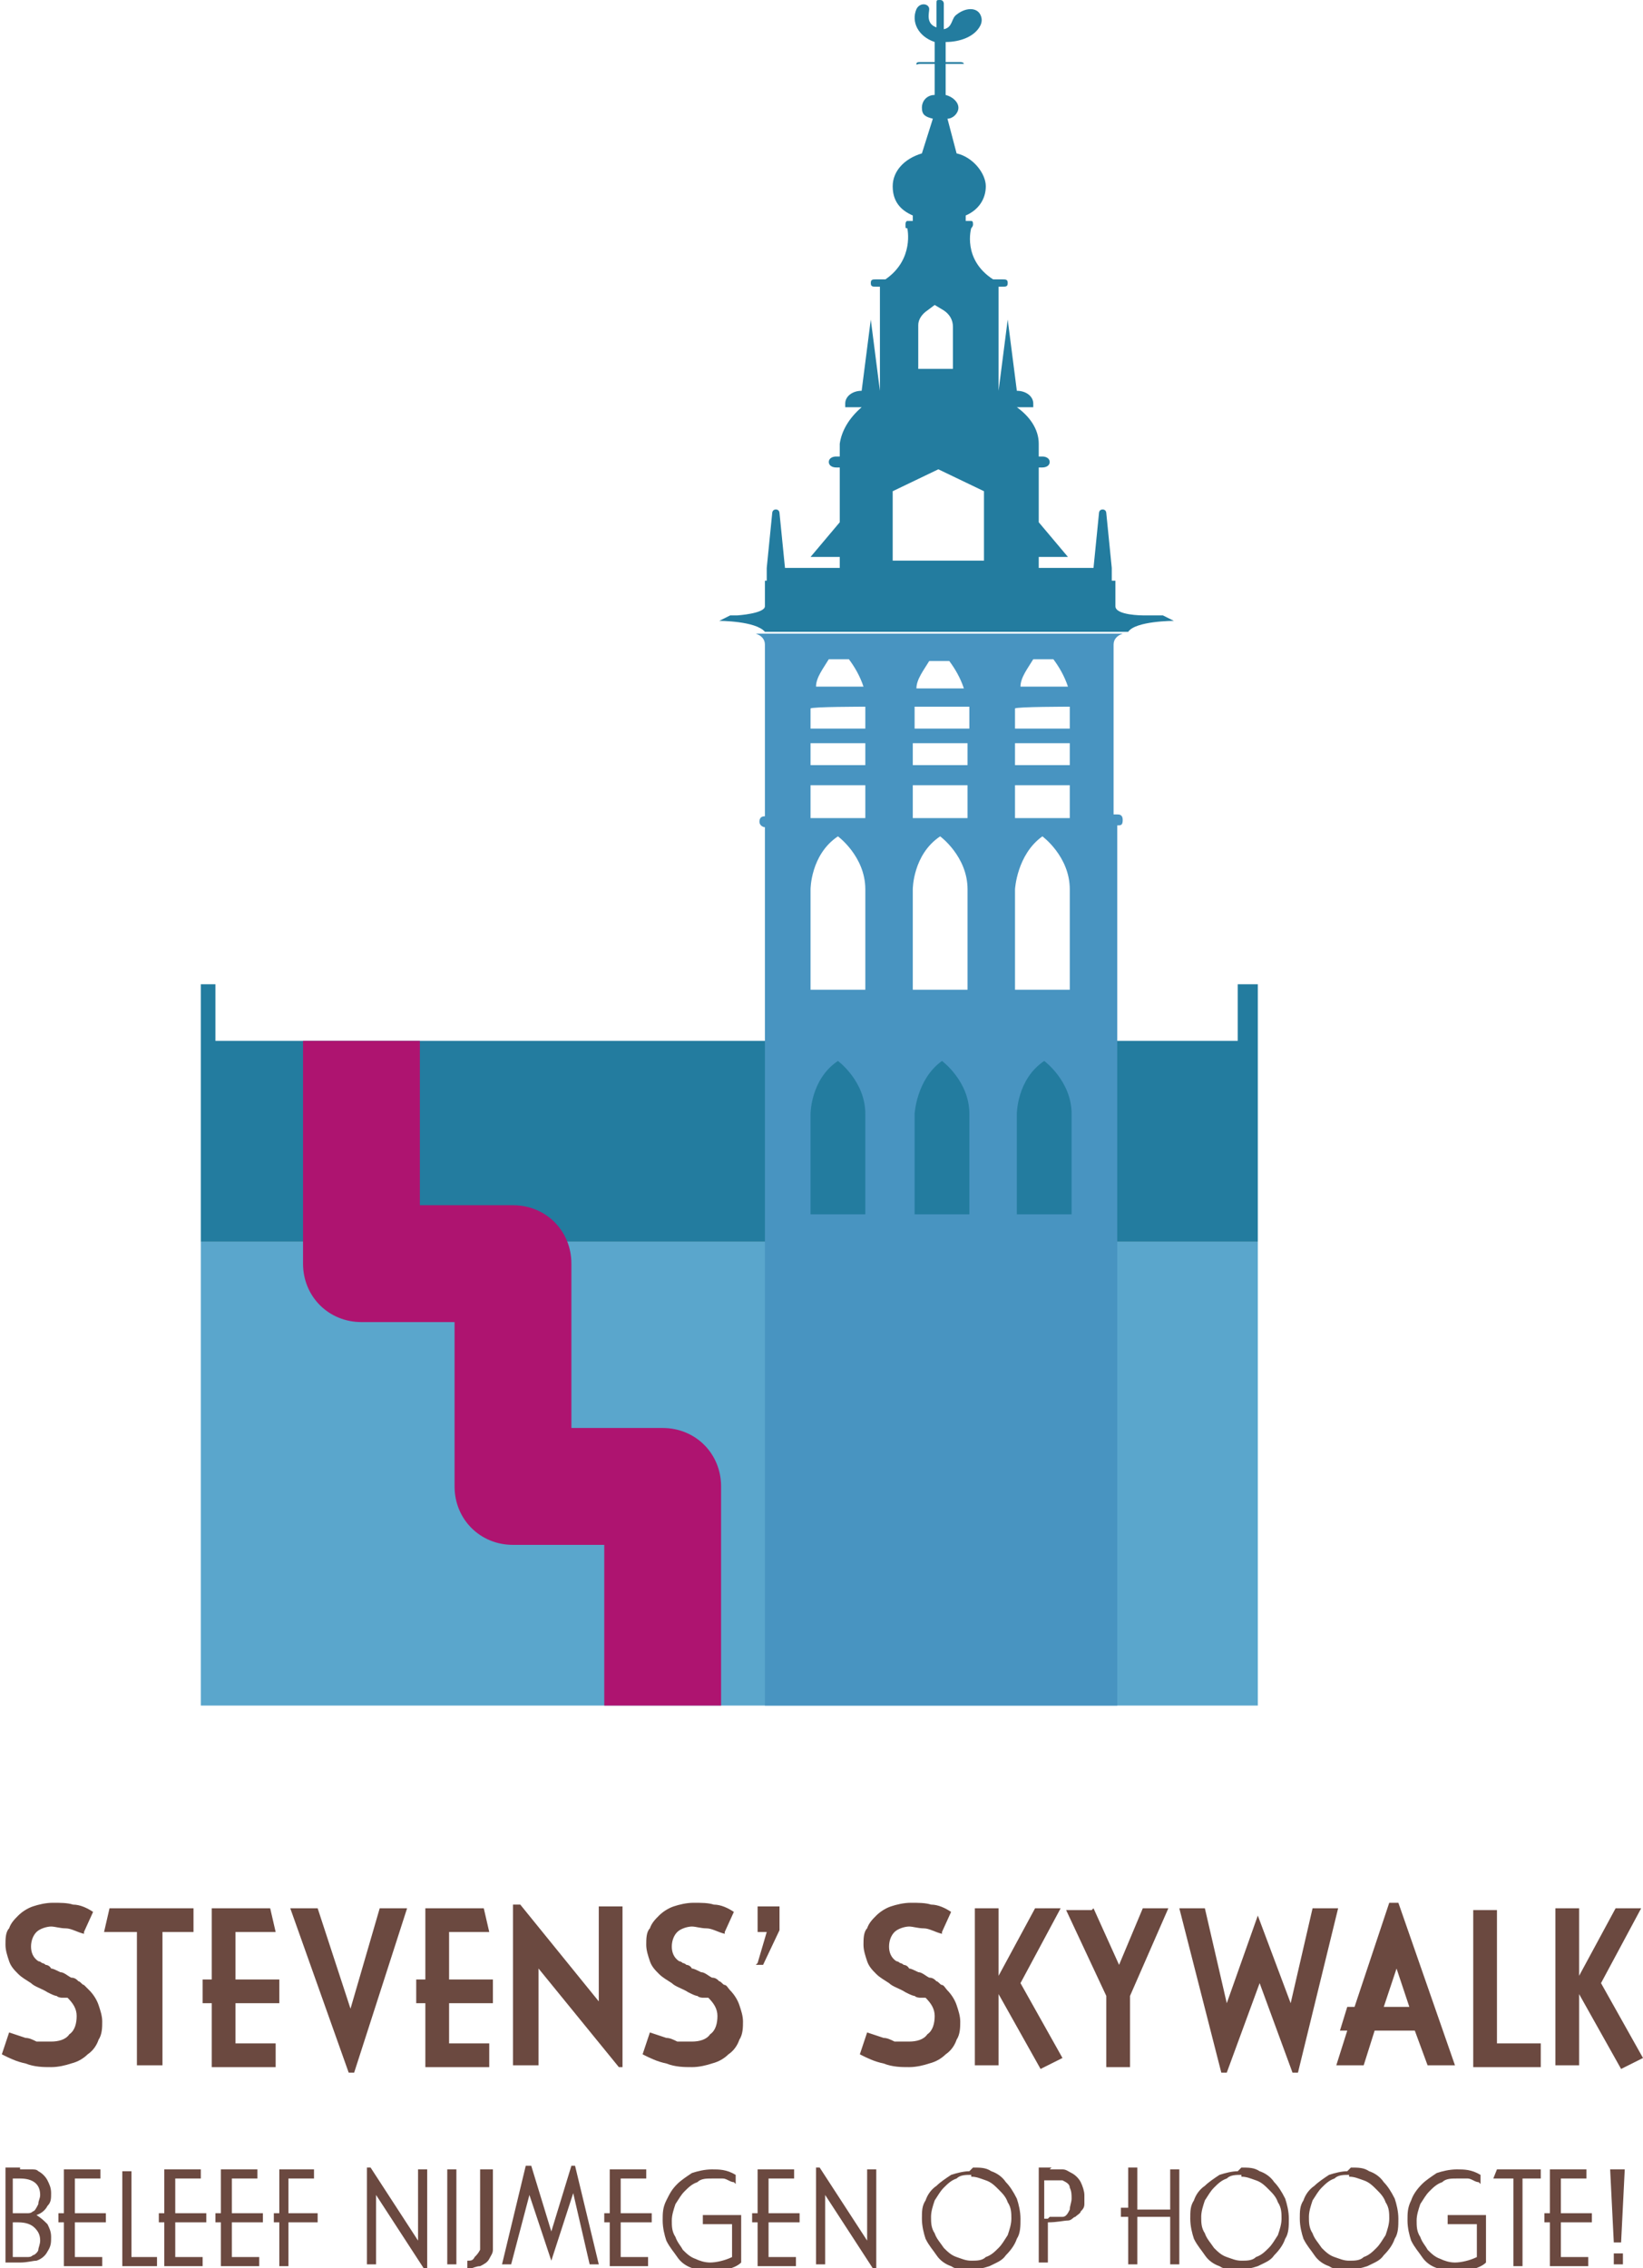
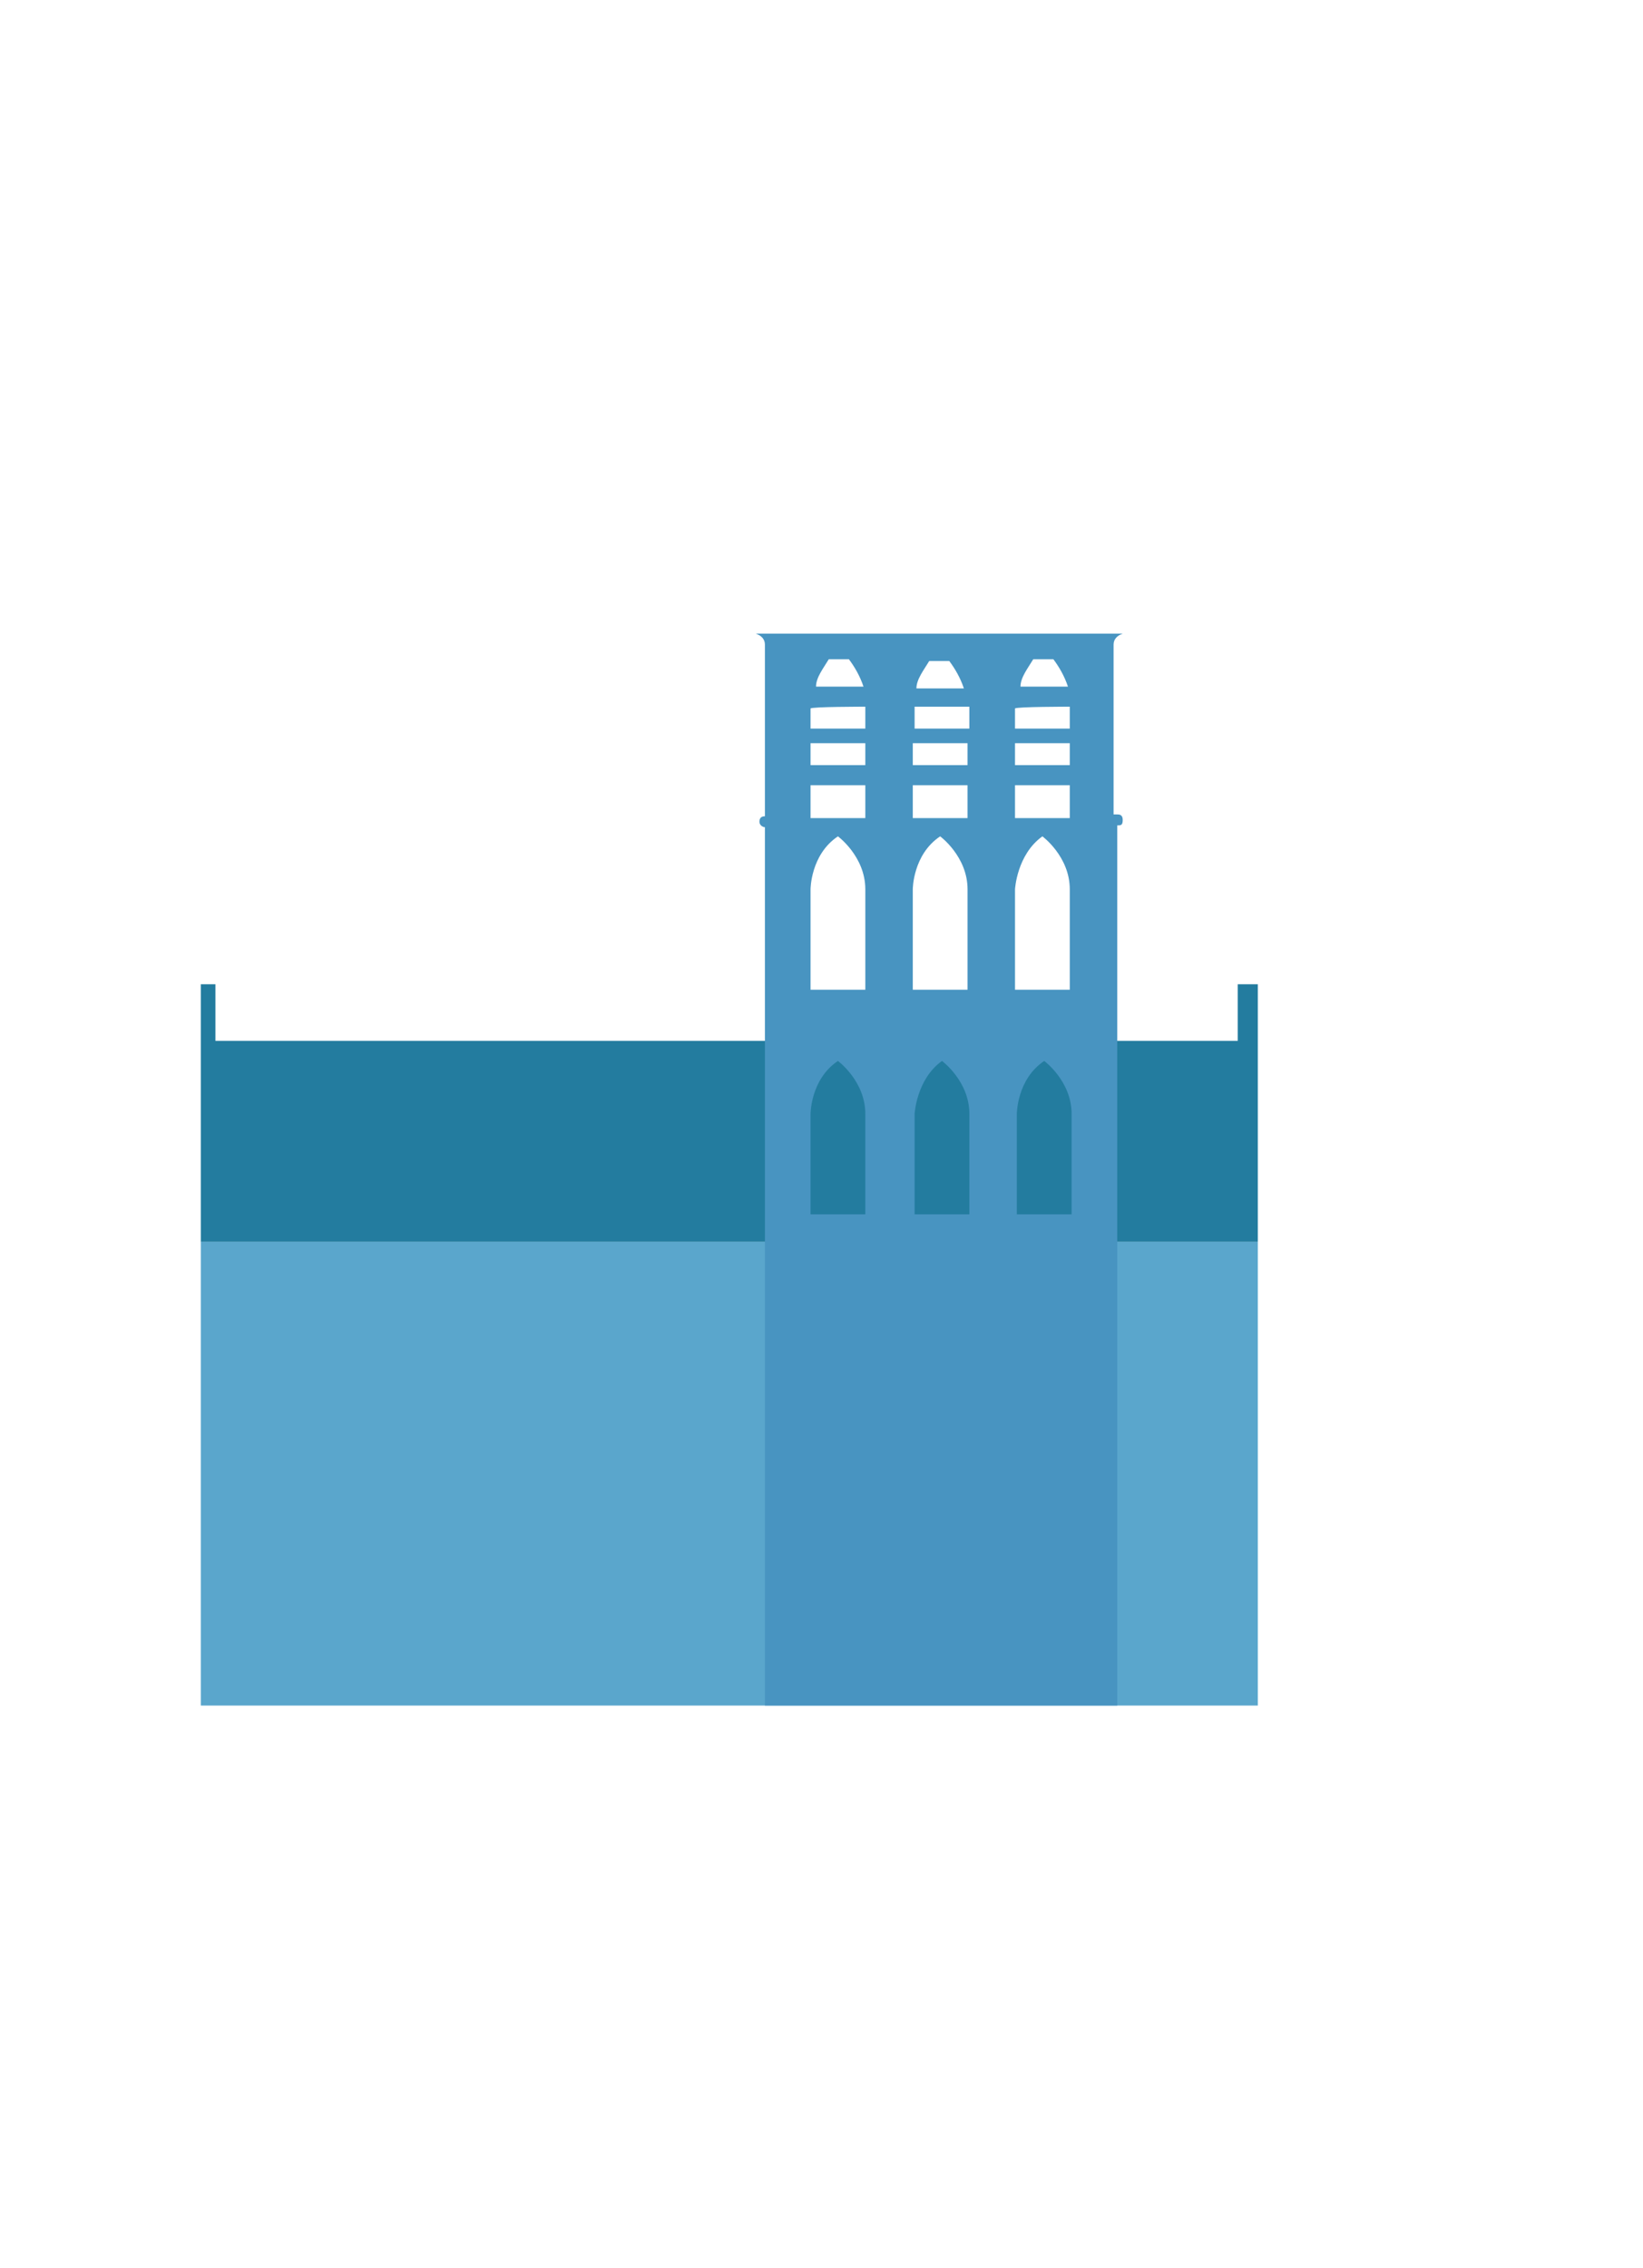
<svg xmlns="http://www.w3.org/2000/svg" id="Layer_1" version="1.1" viewBox="0 0 90 124.2">
  <defs>
    <style>
      .st0 {
        fill: #ae1470;
      }

      .st1 {
        fill: #5aa6cc;
      }

      .st2 {
        fill: #6b4940;
      }

      .st3 {
        fill: #4894c1;
      }

      .st4 {
        fill: #237c9f;
      }
    </style>
  </defs>
-   <path class="st2" d="M4.6,105.9c-.4-.1-.7-.3-1-.3-.3,0-.6-.1-.8-.1s-.6.1-.8.3c-.2.2-.3.5-.3.8s.1.6.4.8c0,0,.1,0,.2.1,0,0,.1,0,.2.1,0,0,.2,0,.3.2.1,0,.3.1.5.2.2,0,.4.2.6.3.2,0,.3.1.4.2.1,0,.2.2.3.2,0,0,.2.2.3.3.2.2.4.5.5.8.1.3.2.6.2.9s0,.7-.2,1c-.1.3-.3.6-.6.8-.2.2-.5.4-.9.5-.3.1-.7.2-1.1.2s-.9,0-1.4-.2c-.5-.1-.9-.3-1.3-.5l.4-1.2c.3.1.6.2.9.3.2,0,.4.1.6.2.2,0,.3,0,.4,0,.1,0,.3,0,.4,0,.4,0,.8-.1,1-.4.3-.2.4-.6.4-1s-.2-.7-.5-1c0,0,0,0-.1,0,0,0,0,0-.2,0,0,0-.2,0-.3-.1-.1,0-.3-.1-.5-.2-.3-.2-.7-.3-.9-.5-.3-.2-.5-.3-.7-.5-.2-.2-.4-.4-.5-.7-.1-.3-.2-.6-.2-.9s0-.7.2-.9c.1-.3.3-.5.5-.7.2-.2.5-.4.8-.5.3-.1.7-.2,1.1-.2s.8,0,1.1.1c.4,0,.8.2,1.1.4l-.5,1.1h0ZM10.6,104.5v1.3h-1.7v7.3h-1.4v-7.3h-1.8l.3-1.3h4.5ZM14.8,104.5l.3,1.3h-2.2v2.6h2.4v1.3h-2.4v2.2h2.2v1.3h-3.5v-3.5h-.5v-1.3h.5v-3.9h3.3,0ZM17.4,104.5l1.8,5.5,1.6-5.5h1.5l-2.9,9h-.3l-3.2-9h1.5ZM26.5,104.5l.3,1.3h-2.2v2.6h2.4v1.3h-2.4v2.2h2.2v1.3h-3.5v-3.5h-.5v-1.3h.5v-3.9h3.3,0ZM28.5,104.3l4.3,5.3v-5.2h1.3v8.8h-.2l-4.4-5.4v5.3h-1.4v-8.8h.3,0ZM39.7,105.9c-.4-.1-.7-.3-1-.3-.3,0-.6-.1-.8-.1s-.6.1-.8.3c-.2.2-.3.5-.3.8s.1.6.4.8c0,0,.1,0,.2.1,0,0,.1,0,.2.1,0,0,.2,0,.3.2.1,0,.3.1.5.2.2,0,.4.2.6.3.2,0,.3.1.4.2.1,0,.2.2.3.2.1,0,.2.2.3.3.2.2.4.5.5.8.1.3.2.6.2.9s0,.7-.2,1c-.1.3-.3.6-.6.8-.2.2-.5.4-.9.5-.3.1-.7.2-1.1.2s-.9,0-1.4-.2c-.5-.1-.9-.3-1.3-.5l.4-1.2c.3.1.6.2.9.3.2,0,.4.1.6.2.2,0,.3,0,.4,0,.1,0,.3,0,.4,0,.4,0,.8-.1,1-.4.3-.2.4-.6.4-1s-.2-.7-.5-1c0,0,0,0-.1,0,0,0,0,0-.2,0,0,0-.2,0-.3-.1-.1,0-.3-.1-.5-.2-.3-.2-.7-.3-.9-.5-.3-.2-.5-.3-.7-.5-.2-.2-.4-.4-.5-.7-.1-.3-.2-.6-.2-.9s0-.7.2-.9c.1-.3.3-.5.5-.7.2-.2.5-.4.8-.5.3-.1.7-.2,1.1-.2s.8,0,1.1.1c.4,0,.8.2,1.1.4l-.5,1.1h0ZM41.5,107.5l.5-1.7h-.5v-1.4h1.2v1.3l-.9,1.9h-.4ZM51.6,105.9c-.4-.1-.7-.3-1-.3-.3,0-.6-.1-.8-.1s-.6.1-.8.3c-.2.2-.3.5-.3.8s.1.6.4.8c0,0,.1,0,.2.1,0,0,.1,0,.2.1,0,0,.2,0,.3.2.1,0,.3.1.5.2.2,0,.4.2.6.3.2,0,.3.1.4.2.1,0,.2.2.3.2.1,0,.2.2.3.3.2.2.4.5.5.8.1.3.2.6.2.9s0,.7-.2,1c-.1.3-.3.6-.6.8-.2.2-.5.4-.9.5-.3.1-.7.2-1.1.2s-.9,0-1.4-.2c-.5-.1-.9-.3-1.3-.5l.4-1.2c.3.1.6.2.9.3.2,0,.4.1.6.2.2,0,.3,0,.4,0,.1,0,.3,0,.4,0,.4,0,.8-.1,1-.4.3-.2.4-.6.4-1s-.2-.7-.5-1c0,0,0,0-.1,0,0,0,0,0-.2,0,0,0-.2,0-.3-.1-.1,0-.3-.1-.5-.2-.3-.2-.7-.3-.9-.5-.3-.2-.5-.3-.7-.5-.2-.2-.4-.4-.5-.7-.1-.3-.2-.6-.2-.9s0-.7.2-.9c.1-.3.3-.5.5-.7.2-.2.5-.4.8-.5.3-.1.7-.2,1.1-.2s.8,0,1.1.1c.4,0,.8.2,1.1.4l-.5,1.1h0ZM54.7,104.5v3.7l2-3.7h1.4l-2.2,4.1,2.3,4.1-1.2.6-2.3-4.1v3.9h-1.3v-8.6h1.3,0ZM59.9,104.5l1.4,3.1,1.3-3.1h1.4l-2.1,4.8v3.9h-1.3v-3.9l-2.2-4.7h1.4ZM66,104.5l1.2,5.2,1.7-4.8,1.8,4.8,1.2-5.2h1.4l-2.2,9h-.3l-1.8-4.9-1.8,4.9h-.3l-2.3-9h1.4ZM75.8,109.9h1.4l-.7-2.1-.7,2.1h0ZM76.6,104.2l3.1,8.9h-1.5l-.7-1.9h-2.2l-.6,1.9h-1.5l.6-1.9h-.4l.4-1.3h.4l1.9-5.7h.4,0ZM82,104.5v7.4h2.4v1.3h-3.7v-8.6h1.3ZM86.5,104.5v3.7l2-3.7h1.4l-2.2,4.1,2.3,4.1-1.2.6-2.3-4.1v3.9h-1.3v-8.6h1.3,0ZM1,123.6c.2,0,.4,0,.5,0,.1,0,.2,0,.3-.1.1,0,.3-.2.3-.3,0-.1.1-.3.1-.5,0-.3-.1-.5-.3-.7-.2-.2-.5-.3-.9-.3h-.3v1.9h.2ZM1.1,121.2c.2,0,.3,0,.4,0,.1,0,.2,0,.3-.1.1,0,.2-.2.3-.4,0-.2.1-.3.1-.5,0-.6-.4-.9-1.1-.9h-.4v1.9h.3,0ZM1.1,118.8c.2,0,.5,0,.6,0,.2,0,.3,0,.4.1.2.1.4.3.5.5.1.2.2.4.2.7s0,.5-.2.7c-.1.2-.3.4-.6.5.3.2.4.3.6.5.1.2.2.4.2.7s0,.5-.2.8c-.1.2-.3.4-.6.5-.2,0-.5.1-.9.1H.3v-5.2h.8ZM5.5,118.8v.5c.1,0-1.4,0-1.4,0v1.9h1.7v.5h-1.7v1.9h1.5v.5h-2.1v-2.4h-.3v-.5h.3v-2.4h2ZM7.2,118.8v4.8h1.4v.5h-1.9v-5.2h.5,0ZM11,118.8v.5c.1,0-1.4,0-1.4,0v1.9h1.7v.5h-1.7v1.9h1.5v.5h-2.1v-2.4h-.3v-.5h.3v-2.4h2ZM14.1,118.8v.5c.1,0-1.4,0-1.4,0v1.9h1.7v.5h-1.7v1.9h1.5v.5h-2.1v-2.4h-.3v-.5h.3v-2.4h2ZM17.2,118.8v.5c.1,0-1.4,0-1.4,0v1.9h1.6v.5h-1.6v2.4h-.5v-2.4h-.3v-.5h.3v-2.4h2ZM20.3,118.7l2.6,4v-3.9h.5v5.4h-.2l-2.6-4v3.8h-.5v-5.3h.2ZM24.5,118.8h.5v5.2h-.5v-5.2ZM27,118.8v3.7c0,.3,0,.5,0,.7,0,.2-.1.3-.2.5-.1.2-.3.3-.5.4-.2,0-.4.1-.7.2v-.5h0c.2,0,.3,0,.4-.2.1-.1.2-.2.3-.4,0,0,0-.2,0-.3,0,0,0-.3,0-.5v-3.6h.5,0ZM29.1,118.6l1.1,3.6,1.1-3.6h.2l1.3,5.4h-.5l-.9-3.9-1.2,3.7-1.2-3.6-1,3.8h-.5l1.3-5.4h.2ZM35.4,118.8v.5c.1,0-1.4,0-1.4,0v1.9h1.7v.5h-1.7v1.9h1.5v.5h-2.1v-2.4h-.3v-.5h.3v-2.4h2ZM40.2,119.5c-.2,0-.4-.2-.6-.2-.2,0-.4,0-.6,0-.3,0-.6,0-.8.2-.3.1-.5.3-.7.5-.2.2-.3.4-.5.7-.1.3-.2.6-.2.9s0,.6.2.9c.1.3.3.5.4.7.2.2.4.4.7.5.2.1.5.2.8.2s.8-.1,1.2-.3v-1.8h-1.6v-.5h2.1v2.6c-.2.2-.5.3-.8.4-.3,0-.6.1-.9.1s-.7,0-1-.2c-.3-.1-.6-.3-.8-.6-.2-.3-.4-.5-.6-.9-.1-.3-.2-.7-.2-1.1s0-.7.2-1.1.3-.6.6-.9c.2-.2.5-.4.8-.6.3-.1.7-.2,1.1-.2s.8,0,1.3.3v.5c0,0,0,0,0,0ZM43.5,118.8v.5c.1,0-1.4,0-1.4,0v1.9h1.7v.5h-1.7v1.9h1.5v.5h-2.1v-2.4h-.3v-.5h.3v-2.4h2ZM44.9,118.7l2.6,4v-3.9h.5v5.4h-.2l-2.6-4v3.8h-.5v-5.3h.2ZM53.2,119.1c-.3,0-.6,0-.8.2-.3.1-.5.3-.7.5-.2.2-.3.4-.5.7-.1.3-.2.6-.2.9s0,.6.2.9c.1.3.3.5.5.8.2.2.4.4.7.5.3.1.5.2.8.2s.6,0,.8-.2c.3-.1.5-.3.7-.5.2-.2.3-.4.5-.7.1-.3.2-.6.2-.9s0-.6-.2-.9c-.1-.3-.3-.5-.5-.7-.2-.2-.4-.4-.7-.5-.3-.1-.5-.2-.8-.2h0ZM53.3,118.7c.4,0,.7,0,1,.2.3.1.6.3.8.6.2.2.4.5.6.9.1.3.2.7.2,1.1s0,.8-.2,1.1c-.1.3-.3.6-.6.9-.2.3-.5.4-.9.6-.3.1-.7.2-1.1.2s-.7,0-1-.2c-.3-.1-.6-.3-.8-.6-.2-.3-.4-.5-.6-.9-.1-.3-.2-.7-.2-1.1s0-.7.2-1c.1-.3.3-.6.6-.8.2-.2.5-.4.8-.6.3-.1.7-.2,1-.2h0ZM57.5,121.4c.2,0,.3,0,.4,0,.1,0,.2,0,.3,0,.2,0,.3-.2.4-.4,0-.2.1-.4.1-.6s0-.4-.1-.6c0-.2-.2-.3-.4-.4,0,0-.2,0-.3,0,0,0-.2,0-.4,0h-.3v2.1h.2,0ZM57.5,118.8c.3,0,.5,0,.7,0,.2,0,.3.1.5.2.2.1.4.3.5.5.1.2.2.5.2.7s0,.3,0,.5c0,.2-.1.3-.2.4,0,.1-.2.2-.3.3-.1,0-.2.2-.4.2-.2,0-.6.1-1.1.1v2.2h-.5v-5.2h.7,0ZM62.3,118.8v2.2h1.8v-2.2h.5v5.2h-.5v-2.6h-1.8v2.6h-.5v-2.6h-.4v-.5h.4v-2.2h.5ZM68,119.1c-.3,0-.6,0-.8.2-.3.1-.5.3-.7.5-.2.2-.3.4-.5.7-.1.3-.2.6-.2.9s0,.6.2.9c.1.3.3.5.5.8.2.2.4.4.7.5.3.1.5.2.8.2s.6,0,.8-.2c.3-.1.5-.3.7-.5.2-.2.3-.4.5-.7.1-.3.2-.6.2-.9s0-.6-.2-.9c-.1-.3-.3-.5-.5-.7-.2-.2-.4-.4-.7-.5-.3-.1-.5-.2-.8-.2h0ZM68,118.7c.4,0,.7,0,1,.2.3.1.6.3.8.6.2.2.4.5.6.9.1.3.2.7.2,1.1s0,.8-.2,1.1c-.1.3-.3.6-.6.9-.2.3-.5.4-.9.6-.3.1-.7.2-1.1.2s-.7,0-1-.2c-.3-.1-.6-.3-.8-.6-.2-.3-.4-.5-.6-.9-.1-.3-.2-.7-.2-1.1s0-.7.2-1c.1-.3.3-.6.6-.8.2-.2.5-.4.8-.6.3-.1.7-.2,1-.2h0ZM73.9,119.1c-.3,0-.6,0-.8.2-.3.1-.5.3-.7.5-.2.2-.3.4-.5.7-.1.3-.2.6-.2.9s0,.6.2.9c.1.3.3.5.5.8.2.2.4.4.7.5.3.1.5.2.8.2s.6,0,.8-.2c.3-.1.5-.3.7-.5.2-.2.3-.4.5-.7.1-.3.2-.6.2-.9s0-.6-.2-.9c-.1-.3-.3-.5-.5-.7-.2-.2-.4-.4-.7-.5-.3-.1-.5-.2-.8-.2h0ZM74,118.7c.4,0,.7,0,1,.2.3.1.6.3.8.6.2.2.4.5.6.9.1.3.2.7.2,1.1s0,.8-.2,1.1c-.1.3-.3.6-.6.9-.2.3-.5.4-.9.6-.3.1-.7.2-1.1.2s-.7,0-1-.2c-.3-.1-.6-.3-.8-.6-.2-.3-.4-.5-.6-.9-.1-.3-.2-.7-.2-1.1s0-.7.2-1c.1-.3.3-.6.6-.8.2-.2.5-.4.8-.6.3-.1.7-.2,1-.2h0ZM81,119.5c-.2,0-.4-.2-.6-.2-.2,0-.4,0-.6,0-.3,0-.6,0-.8.2-.3.1-.5.3-.7.5-.2.2-.3.4-.5.7-.1.3-.2.6-.2.9s0,.6.2.9c.1.3.3.5.4.7.2.2.4.4.7.5.2.1.5.2.8.2s.8-.1,1.2-.3v-1.8h-1.6v-.5h2.1v2.6c-.2.2-.5.3-.8.4-.3,0-.6.1-.9.1s-.7,0-1-.2c-.3-.1-.6-.3-.8-.6-.2-.3-.4-.5-.6-.9-.1-.3-.2-.7-.2-1.1s0-.7.2-1.1c.1-.3.3-.6.6-.9.2-.2.5-.4.8-.6.3-.1.7-.2,1.1-.2s.8,0,1.3.3v.5c0,0,0,0,0,0ZM84.4,118.8v.5h-1v4.8h-.5v-4.8h-1.1l.2-.5h2.4ZM86.9,118.8v.5c.1,0-1.4,0-1.4,0v1.9h1.7v.5h-1.7v1.9h1.5v.5h-2.1v-2.4h-.3v-.5h.3v-2.4h2ZM88.9,123.4v.6h-.5v-.6h.5ZM89,118.8l-.2,4h-.4l-.2-4h.7Z" />
  <path class="st4" d="M67.8,53.9v3.1H11.8v-3.1h-.8v39.6-25.5h57.9v25.5-39.6h-1.1Z" />
  <path class="st1" d="M68.9,68H11v25.4h57.9v-25.4Z" />
-   <path class="st4" d="M53.8,30.7h-4.9v-3.8l2.5-1.2,2.5,1.2v3.8ZM50.3,17.8c0-.3.2-.6.5-.8l.4-.3.5.3c.3.2.5.5.5.9v2.3h-1.9v-2.4ZM62.6,33.7s-1.5,0-1.5-.5v-1.4h-.2v-.7l-.3-3s0-.2-.2-.2-.2.2-.2.2l-.3,3h-3v-.6h1.6l-1.6-1.9v-3h.2c.2,0,.4-.1.4-.3s-.2-.3-.4-.3h-.2v-.7c0-.8-.5-1.5-1.2-2h.9v-.2c0-.4-.4-.7-.9-.7l-.5-3.9-.5,3.9v-5.7h.2c.2,0,.3,0,.3-.2s-.1-.2-.3-.2h-.5c-1.7-1.1-1.2-2.8-1.2-2.8,0,0,.1-.1.1-.2s0-.2-.1-.2h-.3v-.3c.7-.3,1.1-.9,1.1-1.6s-.7-1.6-1.6-1.8l-.5-1.9c.3,0,.6-.3.6-.6s-.3-.6-.7-.7v-1.7h.8c.1,0,.2,0,.2,0s0-.1-.2-.1h-.8v-1.1c.8,0,1.6-.3,1.9-.9.1-.2.1-.4,0-.6-.2-.4-.8-.4-1.3,0-.3.2-.2.7-.7.8V.2s0-.2-.2-.2-.2,0-.2.2v1.3c-.6-.2-.4-.8-.4-1,0-.3-.5-.4-.7,0-.3.7.1,1.5,1,1.8v1.1h-.8c-.1,0-.2,0-.2.1s0,0,.2,0h.8v1.7c-.4,0-.7.3-.7.7s.2.5.6.6l-.6,1.9c-1,.3-1.6,1-1.6,1.8s.4,1.3,1.1,1.6v.3h-.3s-.1,0-.1.2,0,.2.1.2c0,0,.4,1.7-1.2,2.8h-.5c-.2,0-.3,0-.3.2s.1.2.3.2h.2v5.7l-.5-3.9-.5,3.9c-.5,0-.9.3-.9.7v.2h.9c-.7.6-1.1,1.3-1.2,2v.7h-.2c-.2,0-.4.1-.4.3s.2.3.4.3h.2v3l-1.6,1.9h1.6v.6h-3l-.3-3s0-.2-.2-.2-.2.2-.2.2l-.3,3v.7h-.1v1.4c0,.4-1.5.5-1.5.5-.2,0-.3,0-.4,0l-.6.3s2,0,2.5.6h19.9c.4-.6,2.5-.6,2.5-.6l-.6-.3c-.1,0-.3,0-.4,0h-.3Z" />
-   <path class="st0" d="M39.5,93.4h-6.4v-8.8h-5c-1.8,0-3.2-1.4-3.2-3.2v-9h-5.1c-1.8,0-3.2-1.4-3.2-3.2v-12.2h6.4v9h5.1c1.8,0,3.2,1.4,3.2,3.2v9h5c1.8,0,3.2,1.4,3.2,3.2v12Z" />
  <path class="st3" d="M61.2,44.6h-.2v-9.3c0-.3.2-.5.5-.6h-20.1c.3.1.5.3.5.6v9.4c-.2,0-.3.1-.3.3s.2.3.3.3v48.1h19.3v-48.2c.2,0,.3,0,.3-.3s-.2-.3-.3-.3ZM56.6,36.1h1.1c.3.4.6.9.8,1.5h-2.6c0-.5.4-1,.7-1.5ZM55.6,38.8h0c0-.1,3-.1,3-.1v1.2h-3v-1.1ZM55.6,40.7h3v1.2h-3v-1.2ZM55.6,43h3v1.8h-3v-1.8ZM50.9,36.2h1.1c.3.4.6.9.8,1.5h-2.6c0-.5.4-1,.7-1.5ZM50,40.7h3v1.2h-3v-1.2ZM50,43h3v1.8h-3v-1.8ZM45.4,36.1h1.1c.3.4.6.9.8,1.5h-2.6c0-.5.4-1,.7-1.5ZM47.4,66.5h-3v-5.5s0-1.9,1.5-2.9c0,0,1.5,1.1,1.5,2.9v5.5ZM47.4,54.2h-3v-5.5s0-1.9,1.5-2.9c0,0,1.5,1.1,1.5,2.9v5.5ZM47.4,44.8h-3v-1.8h3v1.8ZM47.4,41.9h-3v-1.2h3v1.2ZM47.4,39.9h-3v-1.1h0c0-.1,3-.1,3-.1v1.2ZM50,48.7s0-1.9,1.5-2.9c0,0,1.5,1.1,1.5,2.9v5.5h-3v-5.5ZM53.1,66.5h-3v-5.5s.1-1.9,1.5-2.9c0,0,1.5,1.1,1.5,2.9v5.5ZM53.1,39.9h-3v-1.2h3v1.2ZM55.6,48.7s.1-1.9,1.5-2.9c0,0,1.5,1.1,1.5,2.9v5.5h-3v-5.5ZM58.7,66.5h-3v-5.5s0-1.9,1.5-2.9c0,0,1.5,1.1,1.5,2.9v5.5Z" />
</svg>